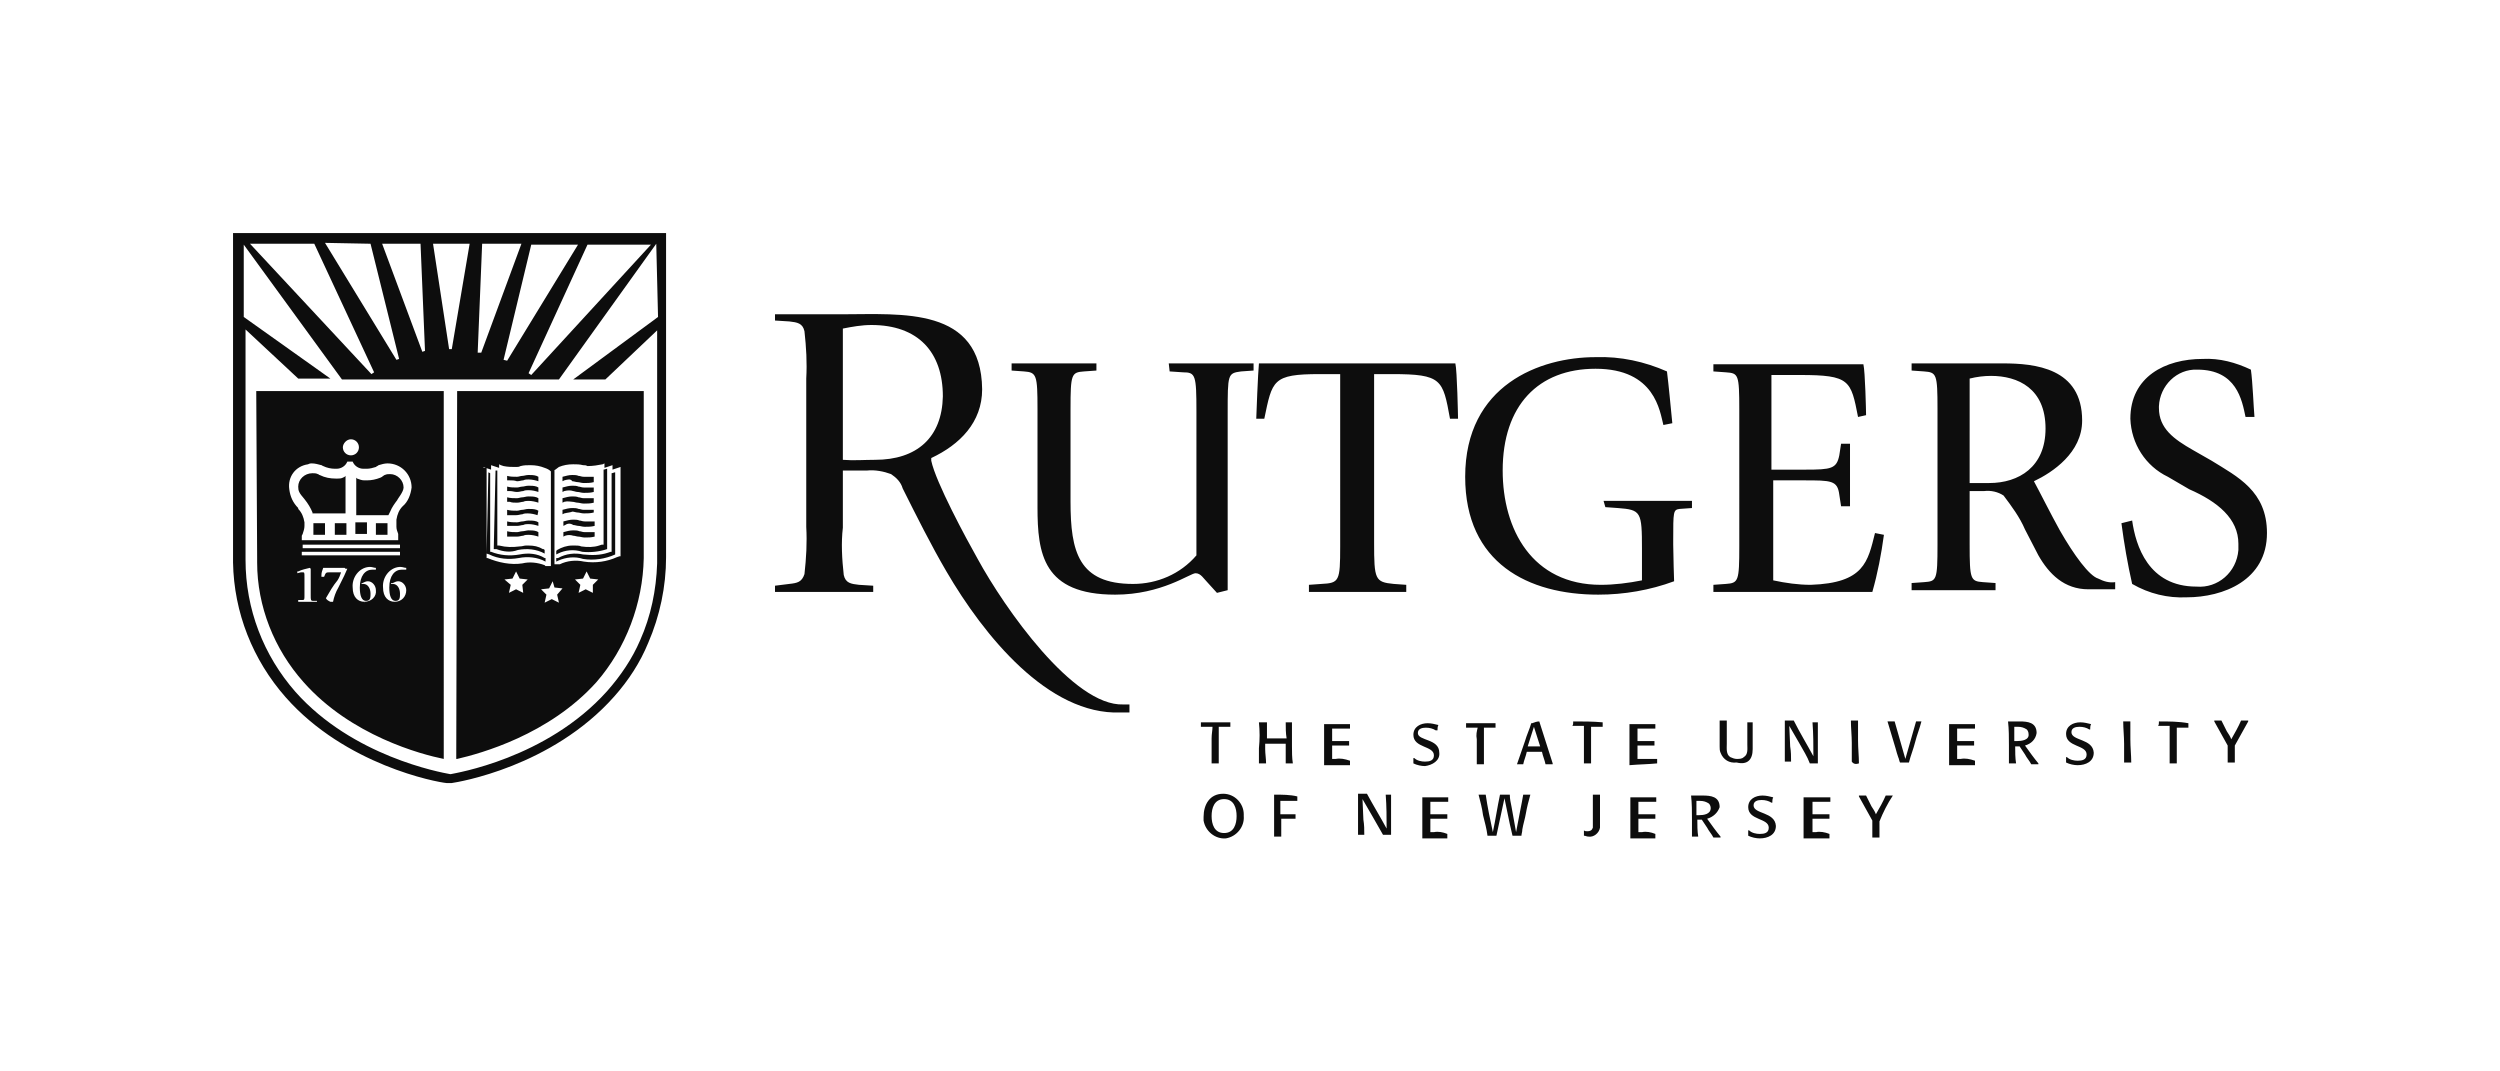
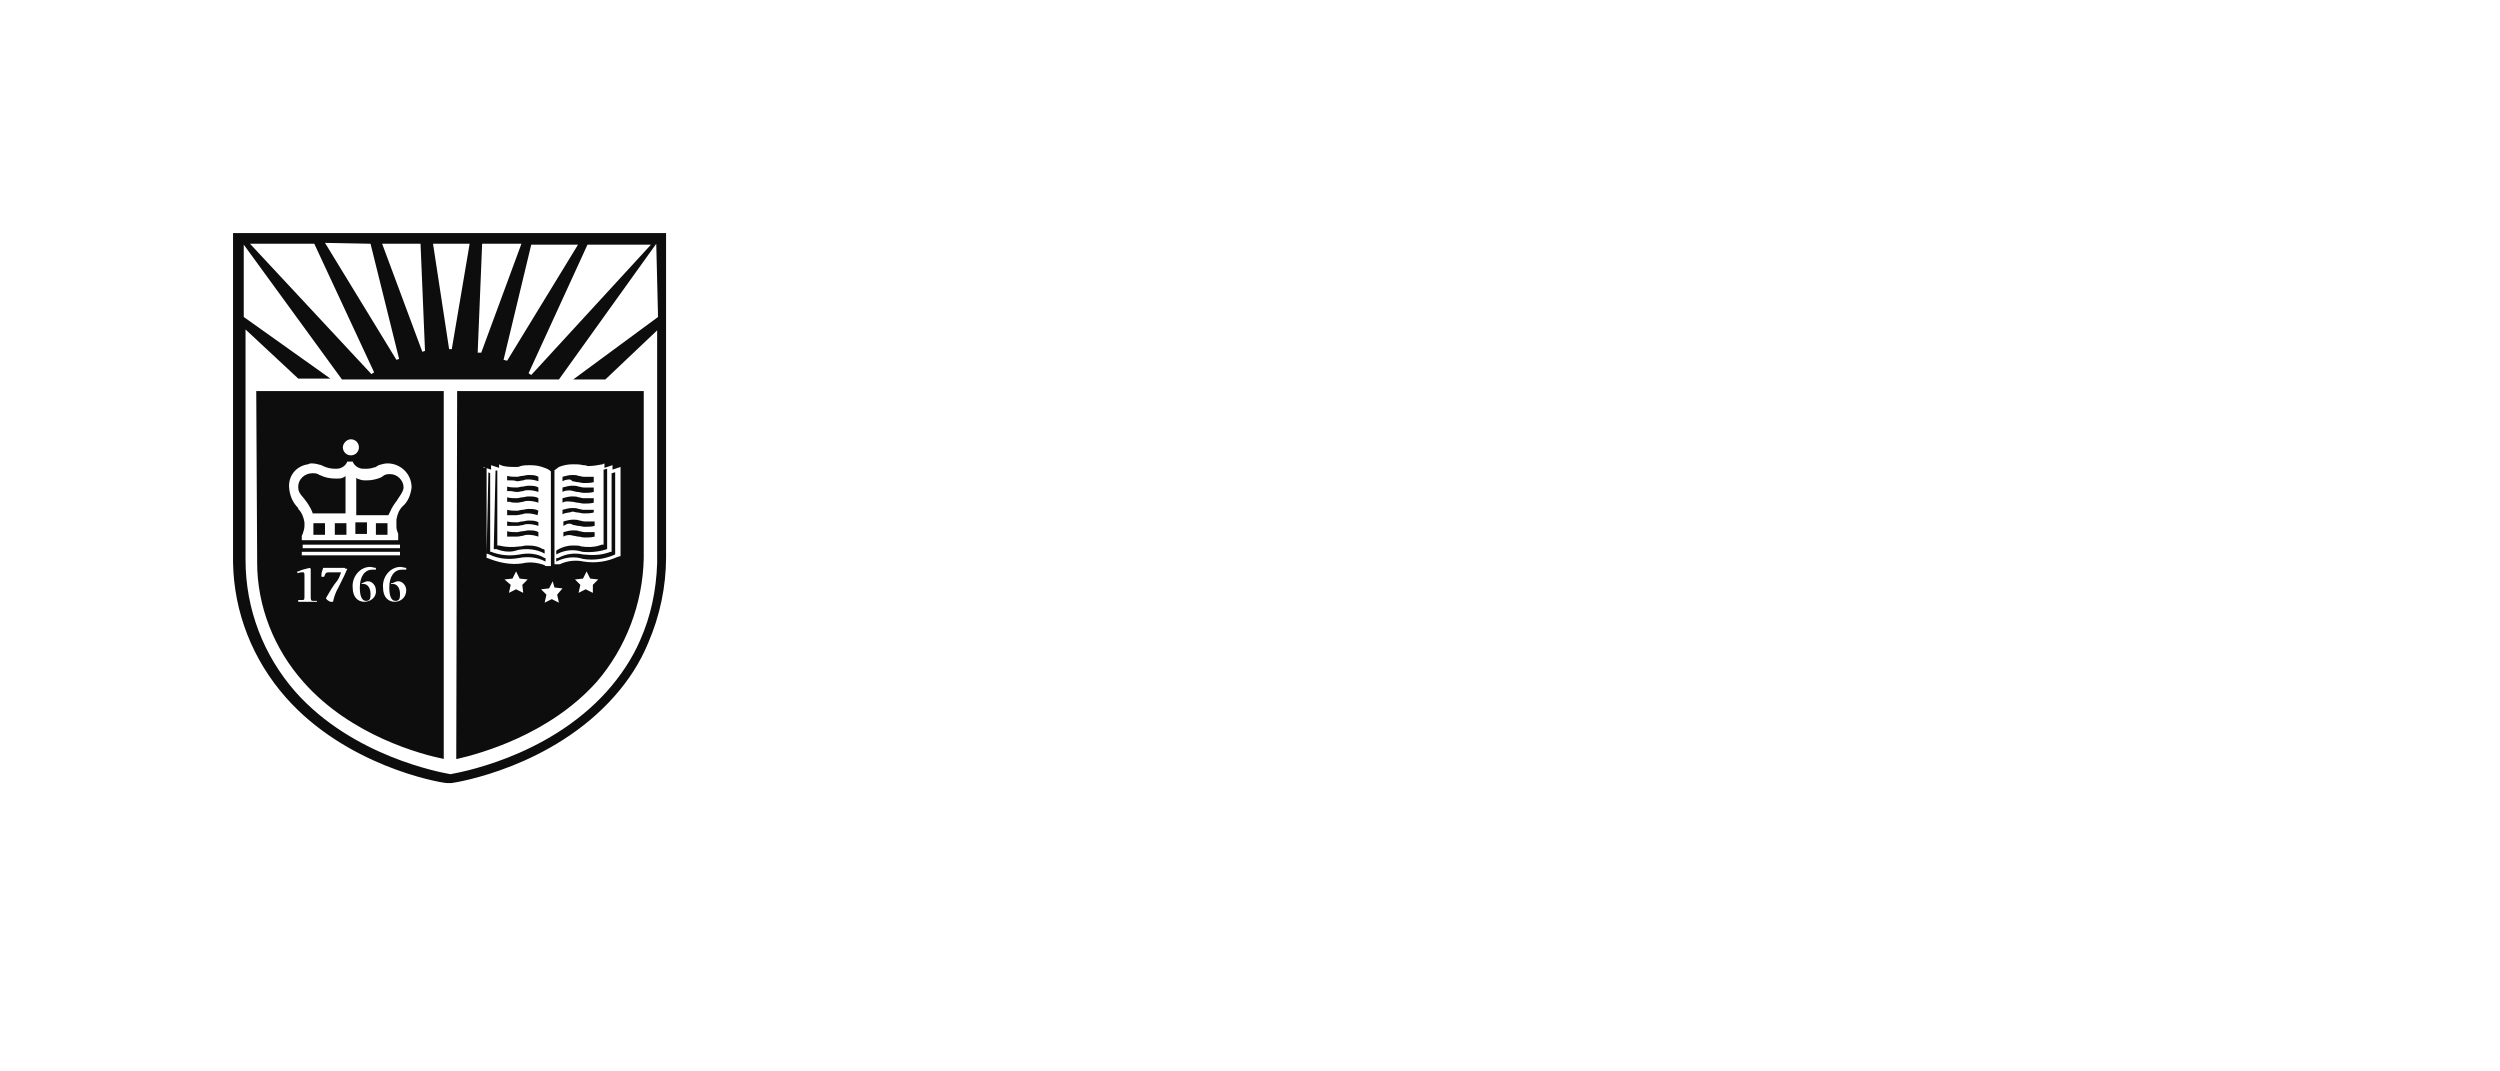
<svg xmlns="http://www.w3.org/2000/svg" id="Layer_1" x="0px" y="0px" viewBox="0 0 280 120" style="enable-background:new 0 0 280 120;" xml:space="preserve">
  <style type="text/css">
	.st0{fill:#0D0D0D;}
</style>
-   <path class="st0" d="M212,89.1h-0.8c-0.3,0.7-0.7,1.4-1.1,2.1c-0.1-0.3-0.3-0.6-0.5-0.9c-0.2-0.4-0.4-0.8-0.6-1.2h-0.8v0.1  c0.5,0.9,1,1.8,1.5,2.7v1.9h0.8V92C210.9,91,211.4,90,212,89.1z M203.4,93.2H203v-1.5h1.9v-0.5H203v-1.4h2v-0.5h-3v4.6h2.9v-0.5l0,0  C204.4,93.2,203.8,93.1,203.4,93.2L203.4,93.2z M196.4,90.2c0-0.5,0.5-0.6,0.9-0.6c0.4,0,0.8,0.1,1.1,0.3h0.1c0-0.2,0-0.4,0.1-0.6  l0,0c-0.4-0.1-0.8-0.2-1.2-0.2c-0.8,0-1.6,0.4-1.6,1.3c0,1.5,2.3,1.2,2.3,2.3c0,0.6-0.5,0.7-1,0.7c-0.4,0-0.9-0.1-1.2-0.4h-0.1v0.6  l0,0c0.4,0.2,0.9,0.3,1.3,0.3c0.9,0,1.8-0.4,1.8-1.4C198.8,90.9,196.4,91.2,196.4,90.2L196.4,90.2z M191.6,90.5  c0-0.2-0.1-0.4-0.2-0.5c-0.3-0.2-0.6-0.3-1-0.3H190v1.6h0.3C190.8,91.3,191.6,91.2,191.6,90.5z M191.2,91.7c0.5,0.7,1,1.4,1.5,2v0.1  h-0.8c-0.2-0.4-0.5-0.7-0.7-1.1c-0.2-0.3-0.4-0.6-0.6-0.9h-0.5c0,0.6,0,1.3,0.1,1.9h-0.7v-1.9c0-0.9,0-1.8-0.1-2.7h1.3  c0.9,0,1.9,0.1,1.9,1.3C192.4,91,191.9,91.5,191.2,91.7L191.2,91.7z M183.9,93.2h-0.4v-1.5h1.9v-0.5h-1.9v-1.4h2v-0.5h-2.9v4.6h2.8  v-0.5l0,0C184.9,93.2,184.4,93.1,183.9,93.2L183.9,93.2z M179.2,89h-0.8v3.7c-0.1,0.3-0.3,0.4-0.6,0.4c-0.2,0-0.3,0-0.4-0.1l0,0v0.6  c0.2,0,0.3,0.1,0.5,0.1c0.6,0.1,1.2-0.4,1.3-1c0-0.1,0-0.2,0-0.3V89z M170.6,89L170.6,89c-0.1,0.6-0.2,1.1-0.3,1.6l-0.5,2.6  l-0.5-2.8c-0.1-0.5-0.2-0.9-0.2-1.4H168c-0.3,1.4-0.5,2.8-0.8,4.2c-0.3-1.4-0.6-2.8-0.8-4.2h-0.8c0.2,0.8,0.4,1.5,0.5,2.3  c0.2,0.8,0.4,1.5,0.5,2.3h1c0.3-1.4,0.6-2.8,0.9-4.2l0.6,2.9c0.1,0.4,0.2,0.9,0.3,1.3h1c0-0.2,0.1-0.4,0.1-0.7  c0.1-0.6,0.3-1.2,0.4-1.8s0.3-1.4,0.5-2.1l0,0C171,89,170.8,89,170.6,89L170.6,89z M160.6,93.2h-0.4v-1.5h1.9v-0.5h-1.9v-1.4h2v-0.5  h-2.9v4.6h2.8v-0.5l0,0C161.6,93.2,161.1,93.1,160.6,93.2L160.6,93.2z M155.8,89h-0.6c0.1,1.3,0.1,2.6,0.1,3.8  c-0.7-1.3-1.5-2.6-2.2-3.9h-1v4.6h0.7c0-0.6,0-1.1-0.1-1.7l-0.1-2.3l1.1,1.9c0.4,0.7,0.8,1.4,1.2,2.1h0.9v-1.7  C155.8,91.1,155.8,90,155.8,89L155.8,89z M142.7,89L142.7,89v4.7h0.8v-2h1.6v-0.5h-1.7v-1.5h1.9v-0.5l0,0  C144.5,89,143.6,89,142.7,89L142.7,89z M138.5,91.4c0-0.9-0.3-1.9-1.4-1.9s-1.4,1-1.4,1.9s0.3,1.9,1.4,1.9S138.5,92.3,138.5,91.4z   M139.3,91.4c0.1,1.2-0.8,2.3-2,2.5c-1.2,0.1-2.3-0.8-2.5-2c0-0.1,0-0.3,0-0.4c0-1.4,0.7-2.6,2.2-2.6c1.3,0,2.3,1.1,2.3,2.3  C139.3,91.3,139.3,91.4,139.3,91.4L139.3,91.4z M250.3,83.5c0.5-0.9,1-1.8,1.5-2.7v-0.1H251c-0.3,0.7-0.7,1.4-1.1,2.1  c-0.1-0.3-0.3-0.6-0.5-0.9c-0.2-0.4-0.4-0.8-0.6-1.2H248v0.1c0.5,0.9,1,1.8,1.5,2.7v1.9h0.8L250.3,83.5L250.3,83.5z M241.8,80.8  L241.8,80.8c0,0.2,0,0.4-0.1,0.5h1.3v4.2h0.8v-4h1.3v-0.5l0,0C244,80.8,242.9,80.8,241.8,80.8L241.8,80.8z M238.6,80.8h-0.8  c0,0.8,0.1,1.7,0.1,2.5v2.1h0.8c0-0.8-0.1-1.7-0.1-2.6L238.6,80.8L238.6,80.8z M232,82c0-0.5,0.5-0.6,0.9-0.6c0.4,0,0.8,0.1,1.1,0.3  h0.1c0-0.2,0-0.4,0.1-0.6l0,0c-0.4-0.1-0.8-0.2-1.2-0.2c-0.8,0-1.6,0.4-1.6,1.3c0,1.5,2.3,1.2,2.3,2.3c0,0.6-0.5,0.7-1,0.7  c-0.4,0-0.9-0.1-1.2-0.4h-0.1v0.6l0,0c0.4,0.2,0.9,0.3,1.3,0.3c0.9,0,1.8-0.4,1.8-1.4C234.4,82.7,232,83,232,82L232,82z M227.2,82.2  c0-0.2-0.1-0.4-0.2-0.5c-0.3-0.2-0.6-0.3-1-0.3h-0.4V83h0.3C226.4,83,227.3,82.9,227.2,82.2L227.2,82.2z M226.8,83.5  c0.5,0.7,1,1.4,1.5,2v0.1h-0.8c-0.2-0.4-0.5-0.7-0.7-1.1c-0.2-0.3-0.4-0.6-0.6-0.9h-0.5c0,0.6,0,1.3,0.1,1.9h-0.8v-2  c0-0.9,0-1.8-0.1-2.7h1.3c0.9,0,1.9,0.1,1.9,1.3C228,82.8,227.5,83.3,226.8,83.5L226.8,83.5z M219.6,85h-0.4v-1.5h1.9V83h-1.9v-1.4  h2v-0.5h-2.9v4.6h2.9v-0.5l0,0C220.6,85,220.1,84.9,219.6,85L219.6,85z M214.6,80.8L214.6,80.8c-0.2,0.7-0.4,1.4-0.6,2.1l-0.6,2.1  c-0.4-1.4-0.8-2.8-1.2-4.2h-0.8c0.3,1,0.6,2,0.9,3c0.1,0.4,0.2,0.7,0.3,1c0.1,0.2,0.1,0.4,0.2,0.6h1c0.2-0.8,0.5-1.5,0.7-2.3  s0.5-1.5,0.7-2.3l0,0C215,80.8,214.7,80.8,214.6,80.8L214.6,80.8z M208.2,85.5c0-0.8-0.1-1.7-0.1-2.6v-2.2h-0.8  c0,0.8,0.1,1.7,0.1,2.5v2.1l0,0C207.6,85.6,207.9,85.6,208.2,85.5L208.2,85.5z M202.7,85.5h0.9v-4.6H203c0.1,1.3,0.1,2.6,0.1,3.8  c-0.7-1.3-1.5-2.6-2.2-4h-1v4.6h0.7c0-0.6,0-1.1-0.1-1.7l-0.1-2.3l1.1,1.9C202,84.1,202.4,84.7,202.7,85.5L202.7,85.5z M196.3,83.9  v-3h-0.6v2.5c0,0.5,0.1,1.1-0.4,1.4c-0.2,0.2-0.5,0.2-0.8,0.2c-0.2,0-0.5-0.1-0.7-0.2c-0.5-0.3-0.4-1-0.4-1.5v-2.6h-0.8v2.9  c0,0.2,0,0.5,0.1,0.7c0.3,0.8,1,1.2,1.8,1.1C195.7,85.7,196.3,85.1,196.3,83.9L196.3,83.9z M185.6,85.5V85h-2.2v-1.5h1.9V83h-1.9  v-1.4h2v-0.5h-2.9v4.6l0,0C183.7,85.6,184.6,85.6,185.6,85.5L185.6,85.5z M176.2,80.8L176.2,80.8c0,0.2,0,0.4-0.1,0.5h1.3v4.2h0.8  v-4.1h1.3v-0.5l0,0C178.4,80.8,177.3,80.8,176.2,80.8L176.2,80.8z M172.5,83.6l-0.7-2.2l-0.7,2.2H172.5z M172.4,80.8  c0.5,1.5,1,3.2,1.5,4.7v0.1h-0.8c-0.1-0.5-0.3-0.9-0.4-1.4H171c-0.1,0.5-0.3,0.9-0.4,1.4h-0.7c0.3-0.9,0.6-1.7,0.9-2.6  c0.2-0.7,0.5-1.3,0.7-2h0.1C171.9,80.9,172.1,80.8,172.4,80.8L172.4,80.8z M165.4,82.8v2.8h0.8v-4.1h1.3v-0.5h-3.3v0.5h1.3  C165.4,81.9,165.3,82.3,165.4,82.8L165.4,82.8z M161.2,84.3c0-1.6-2.4-1.3-2.4-2.2c0-0.5,0.5-0.6,0.9-0.6c0.4,0,0.8,0.1,1.1,0.3h0.2  c0-0.2,0-0.4,0.1-0.6l0,0c-0.4-0.1-0.8-0.2-1.2-0.2c-0.8,0-1.6,0.4-1.6,1.3c0,1.5,2.3,1.2,2.3,2.3c0,0.6-0.5,0.7-1,0.7  c-0.4,0-0.9-0.1-1.2-0.4h-0.1v0.6l0,0c0.4,0.2,0.9,0.3,1.3,0.3C160.4,85.7,161.3,85.2,161.2,84.3L161.2,84.3z M149.6,85h-0.4v-1.5  h1.9V83h-1.9v-1.4h2v-0.5h-2.9v4.6h2.9v-0.5l0,0C150.6,85,150.1,84.9,149.6,85z M141.8,83.3h2.2v2.2h0.8c-0.1-0.6-0.1-1.3-0.1-1.9  v-2.7H144c0,0.6,0,1.2,0.1,1.8h-2.2v-1.8H141c0.1,1,0.1,1.9,0,2.9v1.7h0.8c0-0.5-0.1-1.1-0.1-1.6v-0.6L141.8,83.3L141.8,83.3z   M135.8,81.4h-1.3v-0.5h3.3v0.5h-1.3v4.1h-0.8v-2.8C135.7,82.2,135.8,81.8,135.8,81.4L135.8,81.4z" />
  <path class="st0" d="M26.1,26.1V63c0.1,5.6,2.2,10.9,5.9,15.1c6.7,7.6,16.9,9.5,18,9.6h0.6c0.7-0.1,11.2-1.8,18.2-9.7  c1.6-1.8,2.9-3.8,3.8-6c1.3-3,2-6.3,2-9.6V26.1H26.1z M73,27.3L59.5,42l-0.3-0.2l6.6-14.4H73V27.3z M64.8,27.3l-8,13.1l-0.4-0.1  l3.1-12.9H64.8z M54,27.3h4.4l-4.5,12.2h-0.4L54,27.3z M52.6,27.3l-2,11.8h-0.3l-1.8-11.8H52.6z M47.1,27.3l0.5,12l-0.3,0.1  l-4.5-12.1H47.1z M41.5,27.3l3.2,12.9l-0.3,0.1l-8-13.1L41.5,27.3z M35.2,27.3l6.7,14.4l-0.3,0.2L28,27.3H35.2z M73.7,35.5l-9.5,7  h3.6l5.8-5.5v26.1c-0.1,3-0.7,5.9-1.9,8.6c-0.9,2.1-2.2,4-3.7,5.7c-6.8,7.6-17.1,9.2-17.5,9.3h-0.1c-1.1-0.2-10.9-2-17.3-9.2  c-3.6-4.1-5.6-9.3-5.6-14.8V36.9l5.9,5.5h3.6l-9.7-6.9v-8.1l11,15.1h24.3l10.9-15.2L73.7,35.5z M28.8,62.5V63  c0,4.9,1.9,9.7,5.2,13.4c5.3,6,13.2,8.1,15.7,8.6V43.8h-21L28.8,62.5z M35.4,67.4h-2v-0.2h0.5c0.2,0,0.2-0.1,0.2-0.5v-2  c0-0.6,0-0.6-0.2-0.6h-0.2l-0.4,0.1V64h0.1c0.4-0.2,0.9-0.3,1.3-0.4l0.1,0.1v3c0,0.5,0,0.6,0.3,0.6h0.4v0.1L35.4,67.4L35.4,67.4z   M44.8,61.8v0.4h-11v-0.4L44.8,61.8z M33.9,61.4V61h10.9v0.4L33.9,61.4z M38.9,63.7c-0.2,0.5-0.4,0.9-1,2.1  c-0.3,0.5-0.5,1.1-0.6,1.6h-0.1L37,67.4c-0.2-0.1-0.4-0.2-0.5-0.4c0.4-0.7,0.8-1.4,1.3-2c0.2-0.3,0.3-0.6,0.4-0.9H37  c-0.5,0-0.5,0-0.7,0.5H36v-0.2c0-0.3,0.1-0.5,0.2-0.8h2.4l0.1,0.1L38.9,63.7z M40.8,67.4c-0.7,0-1.3-0.5-1.3-1.6  c-0.1-1.1,0.7-2.2,1.8-2.3c0.1,0,0.1,0,0.2,0c0.2,0,0.4,0.1,0.6,0.1v0.2h-0.4c-0.8,0-1.4,0.7-1.4,2c0,0.9,0.2,1.5,0.7,1.5  s0.5-0.4,0.5-0.8c0-0.6-0.3-1.1-0.8-1.1h-0.2v-0.1h0.1c0.2-0.1,0.4-0.2,0.6-0.2c0.5,0,0.9,0.5,0.9,1C42.2,66.8,41.6,67.4,40.8,67.4  C40.9,67.5,40.8,67.5,40.8,67.4L40.8,67.4z M44.2,67.4c-0.7,0-1.3-0.5-1.3-1.6c-0.1-1.1,0.7-2.2,1.8-2.3c0.1,0,0.1,0,0.2,0  c0.2,0,0.4,0.1,0.6,0.1v0.2H45c-0.8,0-1.4,0.7-1.4,2c0,0.9,0.2,1.5,0.7,1.5s0.5-0.4,0.5-0.8c0-0.6-0.3-1.1-0.8-1.1h-0.2v-0.1H44  c0.2-0.1,0.4-0.2,0.6-0.2c0.5,0,0.9,0.5,0.9,1C45.5,66.8,45,67.4,44.2,67.4C44.2,67.5,44.2,67.5,44.2,67.4L44.2,67.4z M39.3,49.2  c0.5,0,0.9,0.4,0.9,0.9s-0.4,0.9-0.9,0.9s-0.9-0.4-0.9-0.9l0,0C38.4,49.7,38.8,49.2,39.3,49.2C39.3,49.2,39.3,49.2,39.3,49.2z   M34.9,51.9c0.4,0,0.7,0.1,1.1,0.2c0.1,0,0.1,0.1,0.2,0.1c0.4,0.2,0.9,0.3,1.3,0.3h0.2c0.5,0,1-0.3,1.2-0.8h0.6  c0.2,0.5,0.7,0.8,1.2,0.8h0.4c0.3,0,0.7-0.1,1-0.2c0.1-0.1,0.2-0.1,0.3-0.2c0.3-0.1,0.7-0.2,1-0.2c1.5,0,2.7,1.2,2.7,2.7  c0,0,0,0,0,0c-0.1,0.8-0.4,1.6-1,2.1l0,0c-0.4,0.4-0.6,0.9-0.7,1.5v0.8c0,0.3,0.1,0.5,0.2,0.8v0.7H33.8V60l0.1-0.2  c0.1-0.3,0.2-0.6,0.2-0.9v-0.4c-0.1-0.6-0.3-1.1-0.7-1.5v-0.1c-0.6-0.6-0.9-1.3-1-2.1c-0.2-1.4,0.7-2.6,2.1-2.8  C34.7,51.9,34.8,51.9,34.9,51.9z M51.1,85h0.1c2.6-0.6,10.3-2.7,15.6-8.6c3.3-3.8,5.2-8.8,5.3-13.9V43.8H51.2L51.1,85L51.1,85z   M58.6,66.4L57.8,66L57,66.4l0.2-0.9l-0.7-0.6l0.9-0.1l0.4-0.8l0.4,0.8l0.9,0.1l-0.6,0.6L58.6,66.4z M66.4,66.4L65.6,66l-0.8,0.4  l0.2-0.9l-0.6-0.6l0.9-0.1l0.4-0.8l0.4,0.8l0.9,0.1l-0.6,0.6L66.4,66.4z M62,52.7l0.2-0.1c0.1-0.1,0.3-0.2,0.4-0.3  c0.5-0.2,1-0.3,1.6-0.3c0.4,0,0.7,0,1.1,0.1c0.2,0,0.3,0,0.5,0.1c0.6,0,1.2-0.1,1.7-0.2l0.2-0.1v0.5l0.3-0.1l0.3-0.1l0.3-0.1v0.5  l0.3-0.1l0.3-0.1l0.3-0.1v10h-0.1l-0.3,0.1c-1.1,0.5-2.4,0.7-3.7,0.5c-0.9-0.2-1.9-0.1-2.7,0.3h-0.6V52.6L62,52.7L62,52.7z   M62.1,65.8l0.9,0.1l-0.6,0.7l0.2,0.9l-0.8-0.4L61,67.5l0.2-0.9L60.6,66l0.9-0.1l0.4-0.8L62.1,65.8z M54.1,52.3l0.3,0.1l0.3,0.1  l0.3,0.1v-0.5l0.3,0.1l0.3,0.1l0.3,0.1V52l0.2,0.1l0.3,0.1c0.5,0.1,0.9,0.1,1.4,0.1c0.2,0,0.3,0,0.5-0.1c0.4-0.1,0.7-0.1,1.1-0.1  c0.6,0,1.1,0.1,1.6,0.3c0.3,0.1,0.5,0.2,0.7,0.4v10.6h-0.6L61,63.3c-0.8-0.3-1.7-0.4-2.5-0.2c-1.3,0.2-2.7-0.1-3.9-0.6h-0.1V52.4  h-0.3L54.1,52.3z M62.5,62.8l-0.2,0.1v-0.4h0.2c0.9-0.5,1.9-0.6,2.8-0.4c1,0.1,1.9,0.1,2.8-0.2l0.3-0.1h0.1V53  c0.1,0,0.3-0.1,0.4-0.1v9.2c-1.1,0.5-2.4,0.7-3.6,0.5C64.4,62.3,63.4,62.4,62.5,62.8L62.5,62.8z M54.8,62.1L54.5,62l0.2-9.1l0.2,0.1  v8.8H55c1,0.4,2.1,0.5,3.2,0.3c1-0.2,2-0.1,2.8,0.4h0.1v0.4c-0.9-0.5-2-0.6-3-0.4C57,62.7,55.8,62.6,54.8,62.1L54.8,62.1z M62.5,62  l-0.2,0.1v-0.4l0.1-0.1c0.5-0.3,1.1-0.5,1.7-0.5h0.3c0.2,0,0.5,0,0.7,0.1c0.7,0.1,1.4,0.1,2-0.1l0.3-0.1h0.2v-8.4  c0.1,0,0.3-0.1,0.4-0.1v9c-0.9,0.3-1.9,0.4-2.8,0.3C64.3,61.5,63.3,61.6,62.5,62z M55.6,61.5h-0.3l0.2-8.8h0.2v8.4h0.2  c0.8,0.2,1.5,0.2,2.3,0.1c0.3,0,0.5-0.1,0.7-0.1h0.3c0.6,0,1.1,0.1,1.6,0.4h0.1l0.1,0.1V62c-0.9-0.5-2-0.6-3-0.4  C57.2,61.9,56.4,61.8,55.6,61.5L55.6,61.5z M59.2,59.4c0.3,0,0.6,0,0.9,0.1l0.2,0.1v0.5c-0.3-0.1-0.7-0.2-1.1-0.2  c-0.2,0-0.4,0-0.6,0.1c-0.2,0-0.4,0.1-0.7,0.1h-1.1v-0.6c0.4,0.1,0.7,0.1,1.1,0.1c0.2,0,0.4-0.1,0.6-0.1  C58.7,59.5,59,59.4,59.2,59.4L59.2,59.4z M63.3,60l-0.2,0.1v-0.5c0.4-0.1,0.7-0.2,1.1-0.2c0.2,0,0.5,0,0.7,0.1  c0.2,0,0.3,0.1,0.6,0.1h1.1v0.5c-0.4,0.1-0.7,0.1-1.1,0.1c-0.3,0-0.5-0.1-0.7-0.1S64.4,60,64.2,60C63.9,59.9,63.6,59.9,63.3,60  L63.3,60z M35.1,58.6h1.3v1.3h-1.3L35.1,58.6z M37.5,58.6h1.3v1.3h-1.3L37.5,58.6z M42.1,58.6h1.3v1.3h-1.3L42.1,58.6z M41.1,59.8  h-1.3v-1.3h1.3L41.1,59.8z M63.3,58.8l-0.2,0.1v-0.5c0.4-0.1,0.7-0.2,1.1-0.2c0.2,0,0.5,0,0.7,0.1c0.2,0,0.3,0.1,0.6,0.1h1.1v0.5  c-0.4,0.1-0.7,0.1-1.1,0.1c-0.3,0-0.5-0.1-0.7-0.1s-0.4-0.1-0.6-0.1C63.9,58.6,63.6,58.6,63.3,58.8L63.3,58.8z M60.3,58.9  c-0.3-0.1-0.7-0.2-1.1-0.2c-0.2,0-0.4,0-0.6,0.1c-0.2,0-0.4,0.1-0.7,0.1h-1.1v-0.5c0.4,0.1,0.7,0.1,1.1,0.1c0.2,0,0.4-0.1,0.6-0.1  s0.4-0.1,0.7-0.1c0.3,0,0.6,0,0.9,0.1l0.2,0.1L60.3,58.9z M34.1,55.9c-0.6-0.7-0.7-0.9-0.7-1.4c0-0.8,0.7-1.5,1.6-1.5  c0.2,0,0.4,0,0.6,0.1c0.1,0,0.1,0.1,0.2,0.1c0.6,0.3,1.2,0.4,1.8,0.4h0.2c0.2,0,0.4,0,0.6-0.1l0.2-0.1l0.1-0.1v4.2H35v-0.1  C34.8,56.9,34.5,56.4,34.1,55.9L34.1,55.9z M43.5,57.7h-3.6v-4.2l0.1,0.1c0.3,0.1,0.5,0.2,0.8,0.2h0.3c0.5,0,1-0.1,1.5-0.3l0.2-0.1  l0.1-0.1c0.1,0,0.1-0.1,0.2-0.1c0.2-0.1,0.4-0.1,0.6-0.1c0.8,0,1.5,0.7,1.5,1.5c0,0.5-0.7,1.3-0.7,1.4c-0.3,0.4-0.6,0.8-0.8,1.3  L43.5,57.7L43.5,57.7z M63.2,57.5l-0.2,0.1v-0.5c0.4-0.1,0.7-0.2,1.1-0.2c0.2,0,0.5,0,0.7,0.1c0.2,0,0.3,0.1,0.6,0.1h1.1v0.3  c-0.4,0.1-0.7,0.1-1.1,0.1c-0.3,0-0.5-0.1-0.7-0.1s-0.4-0.1-0.6-0.1C63.9,57.4,63.6,57.4,63.2,57.5L63.2,57.5z M60.2,57.7  c-0.3-0.1-0.7-0.2-1.1-0.2c-0.2,0-0.4,0-0.6,0.1c-0.2,0-0.4,0.1-0.7,0.1h-1v-0.6c0.4,0.1,0.7,0.1,1.1,0.1c0.2,0,0.4-0.1,0.6-0.1  s0.4-0.1,0.7-0.1c0.3,0,0.6,0,0.9,0.1l0.2,0.1L60.2,57.7z M63.2,56.2l-0.2,0.1v-0.5c0.4-0.1,0.7-0.2,1.1-0.2c0.2,0,0.5,0,0.7,0.1  c0.2,0,0.3,0.1,0.6,0.1h1.1v0.5c-0.4,0.1-0.7,0.1-1.1,0.1c-0.3,0-0.5-0.1-0.7-0.1s-0.4-0.1-0.6-0.1C63.9,56.2,63.6,56.1,63.2,56.2  L63.2,56.2z M57.1,56.2h-0.3v-0.5c0.4,0.1,0.7,0.1,1.1,0.1c0.2,0,0.4-0.1,0.6-0.1s0.4-0.1,0.7-0.1c0.3,0,0.6,0,0.9,0.1l0.2,0.1v0.5  c-0.3-0.1-0.7-0.2-1.1-0.2c-0.2,0-0.4,0-0.6,0.1c-0.2,0-0.4,0.1-0.7,0.1C57.6,56.3,57.3,56.3,57.1,56.2L57.1,56.2z M57.1,55h-0.3  v-0.5c0.4,0.1,0.7,0.1,1.1,0.1c0.2,0,0.4-0.1,0.6-0.1s0.4-0.1,0.7-0.1c0.3,0,0.6,0,0.9,0.1l0.2,0.1v0.5c-0.3-0.1-0.7-0.2-1.1-0.2  c-0.2,0-0.4,0-0.6,0.1c-0.2,0-0.4,0.1-0.7,0.1C57.6,55.1,57.4,55,57.1,55L57.1,55z M63.2,55l-0.2,0.1v-0.5c0.4-0.1,0.7-0.2,1.1-0.2  c0.2,0,0.5,0,0.7,0.1c0.2,0,0.3,0.1,0.6,0.1h1.1v0.5c-0.4,0.1-0.7,0.1-1.1,0.1c-0.3,0-0.5-0.1-0.7-0.1S64.3,55,64.2,55  C63.9,54.9,63.6,54.9,63.2,55L63.2,55z M63.2,53.8l-0.2,0.1v-0.5c0.4-0.1,0.7-0.2,1.1-0.2c0.2,0,0.5,0,0.7,0.1  c0.2,0,0.3,0.1,0.6,0.1h1.1V54c-0.4,0.1-0.7,0.1-1.1,0.1c-0.3,0-0.5-0.1-0.7-0.1s-0.4-0.1-0.6-0.1C63.9,53.6,63.6,53.7,63.2,53.8  L63.2,53.8z M57.1,53.8h-0.3v-0.5c0.4,0.1,0.7,0.1,1.1,0.1c0.2,0,0.4-0.1,0.6-0.1s0.4-0.1,0.7-0.1c0.3,0,0.6,0,0.9,0.1l0.2,0.1v0.5  c-0.3-0.1-0.7-0.2-1.1-0.2c-0.2,0-0.4,0-0.6,0.1c-0.2,0-0.4,0.1-0.7,0.1C57.6,53.8,57.4,53.8,57.1,53.8L57.1,53.8z" />
-   <path class="st0" d="M109.5,62.6c-1.3-2.3-4.7-8.6-5.2-11v-0.3c3.2-1.5,5.7-4,5.7-7.7c-0.1-9.3-9-8.4-15.7-8.4h-7.5v0.7l1.6,0.1  c0.9,0.1,1.5,0.2,1.7,1.1c0.2,1.8,0.3,3.5,0.2,5.3V59c0.1,1.8,0,3.5-0.2,5.3c-0.3,0.9-0.8,1-1.7,1.1l-1.6,0.2v0.7h11v-0.7l-1.6-0.1  c-0.9-0.1-1.5-0.2-1.7-1.1c-0.2-1.8-0.3-3.6-0.1-5.3v-6.4h2.7c0.9-0.1,1.9,0.1,2.7,0.4c0.6,0.4,1.1,0.9,1.3,1.6  c1.5,3,3.2,6.4,4.9,9.3c4.2,7.2,11.4,16.1,19.5,15.8h1v-0.9h-0.7C120.2,79.1,112.5,68.1,109.5,62.6z M98,51.5c-1.2,0-2.4,0.1-3.6,0  V36.8c1-0.2,2.1-0.4,3.2-0.4c5.2,0,8,3,8,8C105.5,49,102.7,51.5,98,51.5z M130.9,40.7h9.5v0.8l-1.4,0.1c-1.5,0.2-1.5,0.3-1.5,4.7  v19.8l-1.2,0.3l-1-1.1c-0.5-0.5-0.8-1.1-1.4-1.1s-3.8,2.4-9,2.4c-8.1,0-8.7-4.6-8.7-9.8v-11c0-3.8-0.1-4.1-1.5-4.2l-1.4-0.1v-0.8  h9.5v0.8l-1.4,0.1c-1.4,0.1-1.5,0.3-1.5,4.2v10.4c0,5.6,0.9,9.2,7,9.2c2.7,0,5.3-1.1,7.1-3.2V46.1c0-4.1-0.1-4.4-1.5-4.4l-1.5-0.1  L130.9,40.7L130.9,40.7z M179.6,56.1h9.9v0.8l-1.4,0.1c-0.7,0.1-0.7,0.3-0.7,3.5v0.5c0,1.1,0.1,4.1,0.1,4.1c-2.7,1-5.6,1.5-8.5,1.5  c-7.8,0-14.9-3.5-14.9-13.2c0-10.3,8.4-13.4,14.6-13.4c2.8-0.1,5.5,0.5,8,1.6c0.2,1.6,0.4,3.8,0.6,5.8l-1,0.2  c-0.4-1.5-0.9-6.3-7.6-6.3c-6.4,0-10.4,4.1-10.4,11.4c0,6.6,3.3,12.8,11,12.8c1.5,0,3.1-0.2,4.6-0.5v-3.5c0-4.2-0.1-4.4-2.7-4.6  l-1.4-0.1L179.6,56.1L179.6,56.1L179.6,56.1z M253.9,59.7c0,5.3-4.9,7.2-9,7.2c-2.1,0.1-4.2-0.4-6.1-1.5c-0.5-2.2-0.9-4.5-1.2-6.8  l1.2-0.3c0.4,2.8,1.8,7.4,7.2,7.4c2.4,0.2,4.5-1.6,4.7-4.1c0-0.2,0-0.5,0-0.7c0-2.8-2.3-4.7-5.5-6.1l-2.4-1.4  c-2.5-1.2-4.1-3.7-4.2-6.5c0-4.7,3.9-6.7,8.1-6.7c1.9-0.1,3.7,0.4,5.4,1.2c0.2,1.4,0.3,4.2,0.4,5.3h-1c-0.4-1.9-1-5.3-5.4-5.3  c-2.3-0.1-4.2,1.8-4.3,4.1c0,0.1,0,0.1,0,0.2c0,2.3,1.7,3.5,3.8,4.7l2.1,1.2C250.6,53.4,253.9,55,253.9,59.7L253.9,59.7z   M230.7,59.4c-1-1.8-2.3-4.4-2.9-5.5c2.1-1,5.4-3.2,5.4-6.8c0-5.9-5.3-6.4-8.9-6.4h-10.2v0.8l1.4,0.1c1.4,0.1,1.5,0.3,1.5,4.2v15.2  c0,4-0.1,4.1-1.5,4.2l-1.4,0.1v0.8h9.4v-0.8l-1.4-0.1c-1.4-0.1-1.5-0.3-1.5-4.2v-6h1.6c0.8-0.1,1.6,0.1,2.2,0.5  c0.9,1.2,1.8,2.4,2.4,3.8l1.5,2.9c1.2,2.1,2.9,3.8,5.6,3.8h3v-0.8c-0.7,0.1-1.3-0.1-1.9-0.4C234,64.5,232.3,62.2,230.7,59.4  L230.7,59.4z M222.8,54.1h-2.2V42.4c0.8-0.2,1.6-0.3,2.4-0.3c3,0,6.1,1.4,6.1,5.9C229.1,52.3,226.1,54.1,222.8,54.1L222.8,54.1z   M210,59.7l1,0.2c-0.3,2.2-0.7,4.3-1.3,6.4h-17.8v-0.8l1.4-0.1c1.4-0.1,1.5-0.3,1.5-4.2V45.9c0-4-0.1-4.1-1.5-4.2l-1.4-0.1v-0.8  h16.8c0.2,0.8,0.3,5.3,0.3,5.7l-0.9,0.2c-0.8-4.1-0.9-4.7-6.5-4.7h-3.2v10.6h3.8c2.9,0,3.5-0.1,3.8-1.6l0.2-1.3h1v7h-1l-0.2-1.3  c-0.2-1.6-0.9-1.6-4-1.6h-3.4v11.2c1.4,0.3,2.8,0.5,4.2,0.5C208.8,65.3,209.2,62.9,210,59.7z M163,40.7c0.2,0.8,0.3,6,0.3,6.2h-0.9  c-0.8-4.4-0.9-5-6.5-5h-2v18.9c0,4.1,0.1,4.4,2.2,4.6l1.4,0.1v0.8h-10.9v-0.8l1.4-0.1c2-0.1,2.1-0.3,2.1-4.2V41.9h-2.3  c-5.3,0-5.3,0.7-6.2,5h-0.9c0-0.2,0.2-5.3,0.3-6.2L163,40.7z" />
</svg>